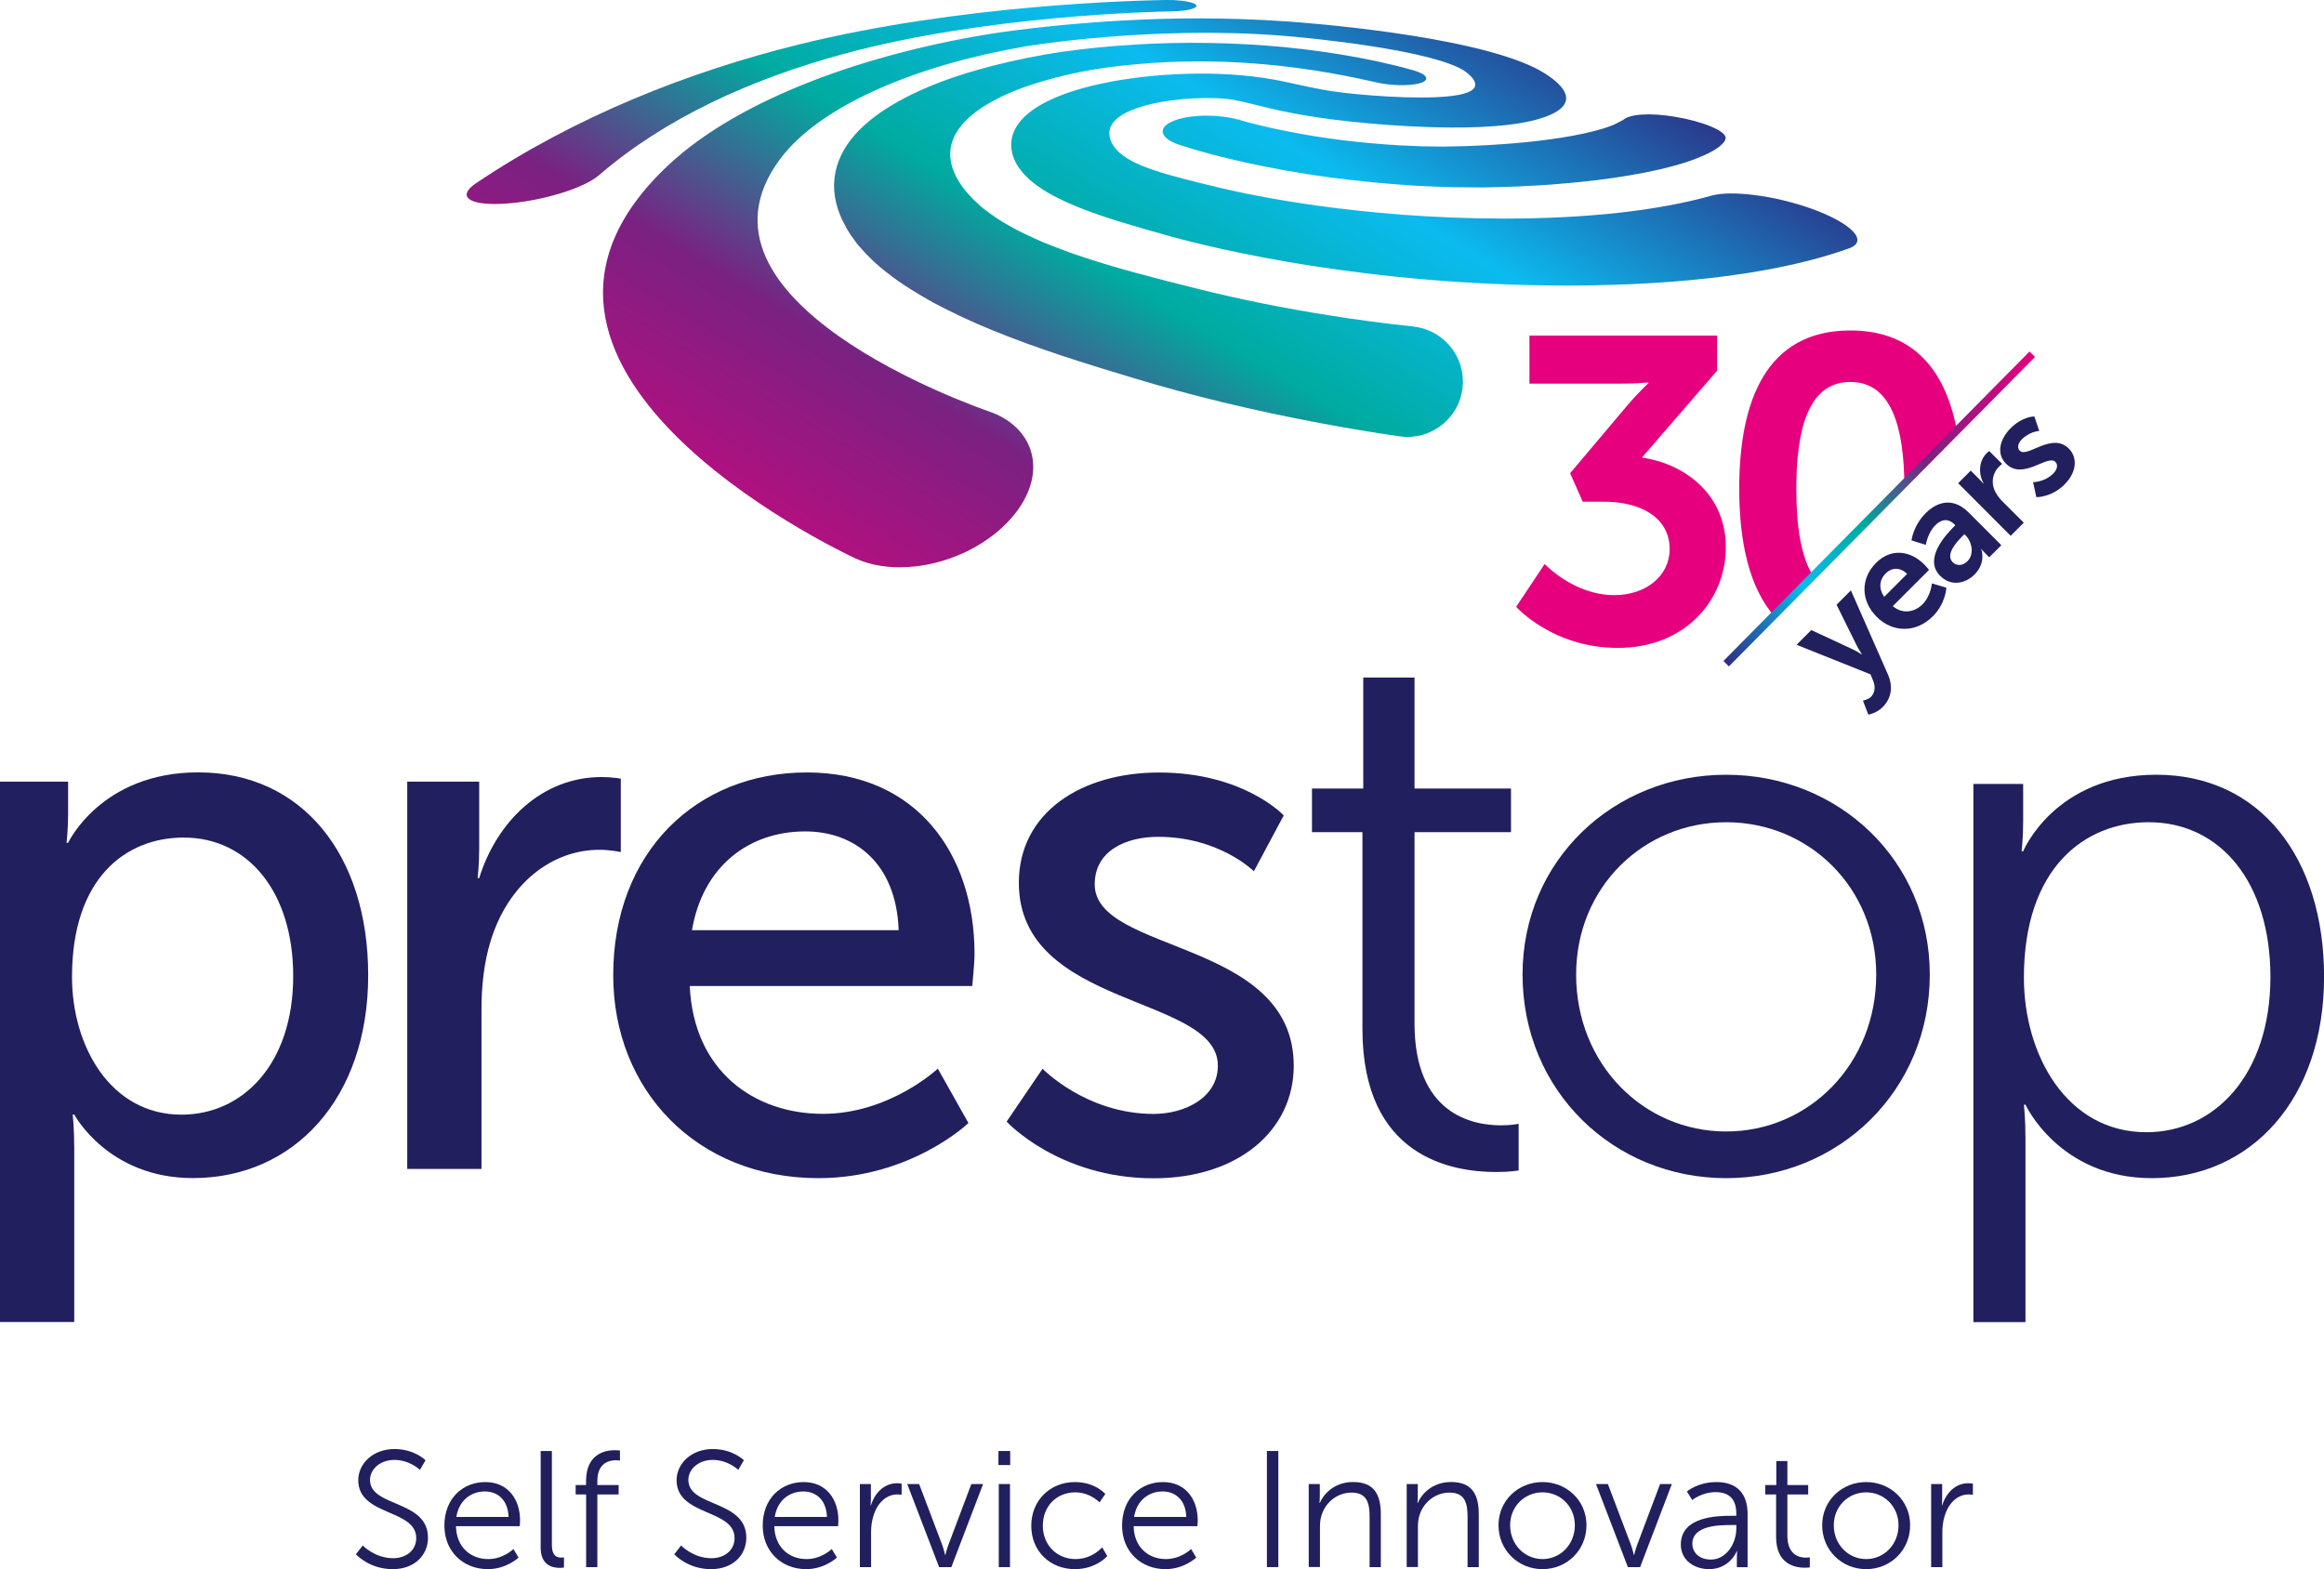
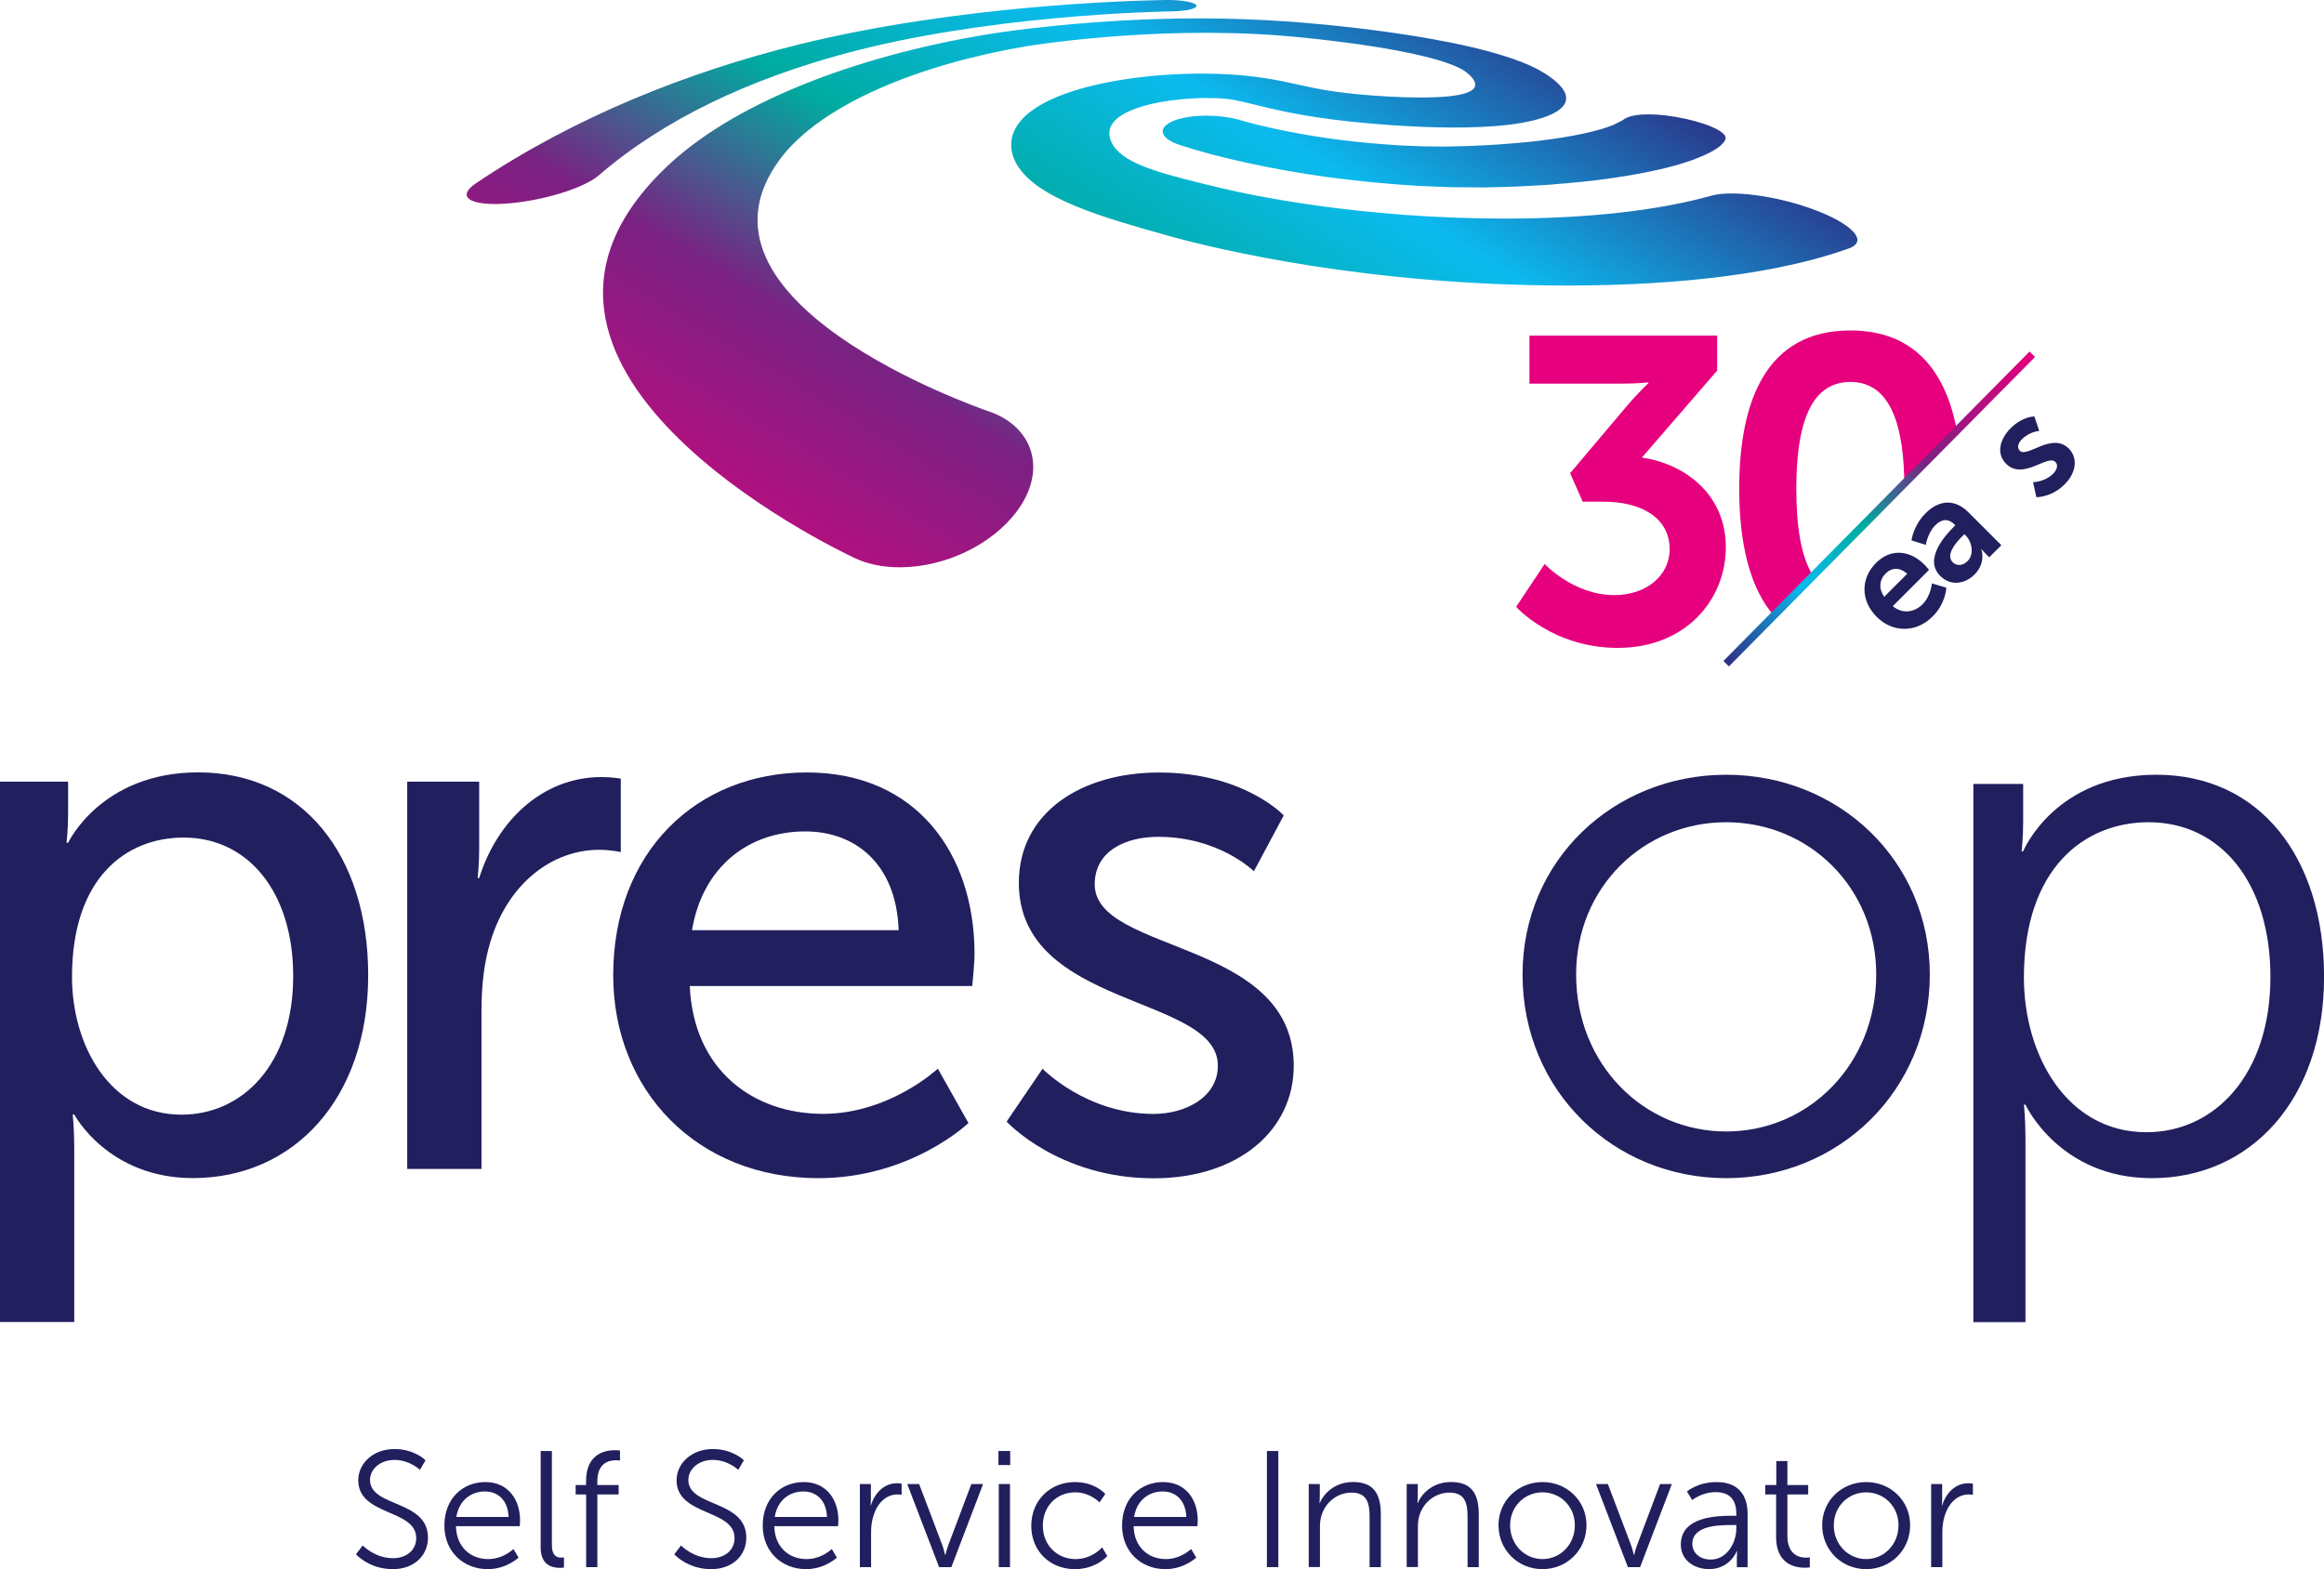
<svg xmlns="http://www.w3.org/2000/svg" version="1.1" x="0px" y="0px" viewBox="0 0 344 232.29" style="enable-background:new 0 0 344 232.29;" xml:space="preserve">
  <style type="text/css">
	.st0{fill:url(#SVGID_1_);}
	.st1{fill:url(#SVGID_00000173120178411623792300000011673587397330388906_);}
	.st2{fill:url(#SVGID_00000100381630479050950780000003461212200435486136_);}
	.st3{fill:#211F5D;}
	.st4{fill:none;}
	.st5{fill:#E6007E;}
	.st6{fill:url(#SVGID_00000113315465873458554090000018399928953272916919_);}
	
		.st7{fill:none;stroke:url(#SVGID_00000024721412626887652890000016163827970921530540_);stroke-width:1.145;stroke-miterlimit:10;}
</style>
  <g id="Laag_1">
</g>
  <g id="Layer_2">
    <g>
      <g>
        <linearGradient id="SVGID_1_" gradientUnits="userSpaceOnUse" x1="157.412" y1="-42.389" x2="80.37" y2="85.831">
          <stop offset="0" style="stop-color:#2D2E83" />
          <stop offset="0.25" style="stop-color:#0BBBEF" />
          <stop offset="0.45" style="stop-color:#00ABA0" />
          <stop offset="0.65" style="stop-color:#7A2182" />
          <stop offset="1" style="stop-color:#E6007E" />
        </linearGradient>
        <path class="st0" d="M173.5,1.68c2.31-0.04,3.89-0.47,3.56-0.94C176.75,0.32,174.92,0,172.89,0c-0.11,0-0.21,0-0.32,0     c-4.86,0.08-30.54,0.72-54.31,6.58c-16.35,4.03-33.2,10.71-47.82,20.56c-2.57,1.73-1.44,3.06,2.83,3.06     c0.5,0,1.05-0.02,1.62-0.06c5.36-0.37,11.56-2.29,13.73-4.17c9.81-8.46,22.45-14.24,36.26-17.99     C145.8,2.29,170.76,1.73,173.5,1.68z" />
        <linearGradient id="SVGID_00000140715049710674745970000009838477070044574115_" gradientUnits="userSpaceOnUse" x1="210.436" y1="-10.473" x2="133.392" y2="117.749">
          <stop offset="0" style="stop-color:#2D2E83" />
          <stop offset="0.25" style="stop-color:#0BBBEF" />
          <stop offset="0.45" style="stop-color:#00ABA0" />
          <stop offset="0.65" style="stop-color:#7A2182" />
          <stop offset="1" style="stop-color:#E6007E" />
        </linearGradient>
        <path style="fill:url(#SVGID_00000140715049710674745970000009838477070044574115_);" d="M172.82,34.87     c7.28,2.04,29.51,7.38,59.1,7.4c17.62,0,31.94-1.96,41.77-5.5c3.01-1.08,0.31-3.76-5.51-5.86c-5.41-1.95-11.88-2.78-14.83-1.95     c-7.86,2.21-18.35,3.4-30.69,3.4c-21.36-0.01-37.62-3.49-41.75-4.48c-8.43-2.01-13.4-3.29-15.61-5.68     c-0.56-0.6-2.89-3.5,1.65-5.65c3.41-1.61,9.04-2.16,12.93-2.02c2.18,0.07,3.12,0.29,5.84,0.96c2.89,0.72,7.03,1.74,14.01,2.49     c6.54,0.7,23.41,2.06,30.01-1.1c5.59-2.68-1.76-6.45-2.52-6.82c-9.92-4.9-33.95-6.69-36.49-6.87c-4.8-0.34-9.27-0.47-13.4-0.47     c-15.71,0-29.12,2.04-29.88,2.16c-18.82,2.91-37.91,9.64-48.49,19.54c-31.75,29.72,24.33,56.69,27.59,58.21     c1.91,0.89,4.15,1.35,6.62,1.35c6.82,0,13.75-3.43,17.37-8.32c4.55-6.16,2.33-12.53-4.14-14.75     c-2.33-0.8-46.55-16.38-30.94-37.35c6.06-8.14,20.7-14.05,36.49-16.72c0.2-0.03,18.27-3.04,37.39-1.59     c5.69,0.43,22.23,2.19,27.22,5.11c0.03,0.02,3.58,2.21,0.64,3.34c-2.75,1.07-10.43,0.81-16.46,0.23     c-3.97-0.39-6.13-0.86-8.56-1.4c-2.95-0.65-6.48-1.43-12.08-1.6c-8.42-0.26-17.51,0.96-23.26,3.26     c-9.15,3.65-7.28,8.53-6.35,10.13C153.48,29.44,163.29,32.19,172.82,34.87z" />
        <g>
          <linearGradient id="SVGID_00000003099324855159763890000005829980638134187185_" gradientUnits="userSpaceOnUse" x1="226.302" y1="-0.956" x2="149.29" y2="127.213">
            <stop offset="0" style="stop-color:#2D2E83" />
            <stop offset="0.25" style="stop-color:#0BBBEF" />
            <stop offset="0.45" style="stop-color:#00ABA0" />
            <stop offset="0.65" style="stop-color:#7A2182" />
            <stop offset="1" style="stop-color:#E6007E" />
          </linearGradient>
          <path style="fill:url(#SVGID_00000003099324855159763890000005829980638134187185_);" d="M178.62,17.12      c-1.82,0-3.59,0.25-4.86,0.75c-1.18,0.47-1.78,1.09-1.64,1.76c0.14,0.69,1.03,1.35,2.54,1.84c2.96,0.97,6.16,1.82,10.08,2.67      c3.81,0.83,7.83,1.54,11.92,2.1c4.27,0.57,8.71,1,13.14,1.27c0.75,0.04,1.52,0.07,2.29,0.1l2.71,0.1l4.88,0.04l3.11-0.08      c1.56-0.03,2.87-0.11,4.25-0.19c0.53-0.03,1.06-0.07,1.6-0.09c0.6-0.03,1.19-0.08,1.77-0.14c0.32-0.03,0.64-0.05,0.95-0.08      l0.76-0.06c0.66-0.05,1.28-0.11,1.87-0.18c3.34-0.33,6.48-0.8,9.62-1.41c2.94-0.58,5.43-1.26,7.41-2.02      c1.09-0.44,1.96-0.82,2.68-1.26c0.2-0.11,0.38-0.23,0.54-0.35l0.15-0.11c0.12-0.08,0.23-0.17,0.33-0.27l0.11-0.11      c0.11-0.1,0.21-0.2,0.3-0.33L255.2,21c0.04-0.06,0.08-0.11,0.12-0.19c0.05-0.12,0.09-0.24,0.11-0.37      c0.05-1.06-3.33-2.45-7.42-3.14c-3.96-0.67-6.82-0.39-7.79,0.48l-1.37,0.7l0,0c-0.53,0.22-1.18,0.43-1.82,0.63      c-1.59,0.47-3.54,0.89-5.78,1.25c-2.48,0.39-4.87,0.67-7.29,0.86c-0.43,0.04-0.93,0.08-1.41,0.11c-0.2,0.01-0.4,0.03-0.59,0.04      c-0.26,0.02-0.5,0.03-0.74,0.05c-0.45,0.03-0.89,0.06-1.36,0.08c-0.42,0.02-0.85,0.04-1.27,0.06c-0.98,0.05-2,0.09-2.97,0.1      l-1.99,0.04l-3.19-0.04l-1.14-0.05c-0.29-0.01-0.58-0.02-0.87-0.04c-0.42-0.02-0.84-0.03-1.26-0.05      c-2.93-0.18-5.84-0.44-8.64-0.79c-2.75-0.35-5.49-0.79-8.13-1.32c-2.53-0.5-4.98-1.08-6.91-1.65l-0.08-0.02l0.42-0.23      c0,0,0,0,0,0l-0.49,0.21C181.9,17.32,180.23,17.12,178.62,17.12z" />
        </g>
      </g>
      <g>
        <path class="st3" d="M0,115.71h10.08v4.87c0,2.27-0.23,4.19-0.23,4.19h0.23c0,0,4.87-10.43,19.26-10.43     c15.41,0,25.16,12.24,25.16,30.03c0,18.24-10.99,30.03-25.95,30.03c-12.58,0-17.56-9.41-17.56-9.41h-0.23     c0,0,0.23,2.04,0.23,4.99v25.72H0V115.71z M26.86,165.01c9.06,0,16.54-7.48,16.54-20.51c0-12.46-6.69-20.51-16.2-20.51     c-8.61,0-16.54,6.01-16.54,20.62C10.65,154.81,16.32,165.01,26.86,165.01z" />
        <path class="st3" d="M60.28,115.71h10.65v9.97c0,2.38-0.23,4.31-0.23,4.31h0.23c2.61-8.39,9.29-14.96,18.13-14.96     c1.47,0,2.83,0.23,2.83,0.23v10.88c0,0-1.47-0.34-3.17-0.34c-7.03,0-13.48,4.99-16.09,13.48c-1.02,3.29-1.36,6.8-1.36,10.31     v23.46H60.28V115.71z" />
        <path class="st3" d="M119.43,114.35c16.2,0,24.82,12.01,24.82,26.86c0,1.47-0.34,4.76-0.34,4.76h-41.81     c0.57,12.58,9.52,18.92,19.72,18.92c9.86,0,17-6.69,17-6.69l4.53,8.05c0,0-8.5,8.16-22.21,8.16c-18.02,0-30.37-13.03-30.37-30.03     C90.76,126.14,103.11,114.35,119.43,114.35z M133.02,137.7c-0.34-9.86-6.46-14.62-13.82-14.62c-8.39,0-15.19,5.21-16.77,14.62     H133.02z" />
        <path class="st3" d="M154.32,158.21c0,0,6.46,6.69,16.43,6.69c4.76,0,9.52-2.49,9.52-7.14c0-10.54-29.46-8.39-29.46-27.08     c0-10.43,9.29-16.32,20.74-16.32c12.58,0,18.47,6.35,18.47,6.35l-4.42,8.27c0,0-5.1-5.1-14.16-5.1c-4.76,0-9.4,2.04-9.4,7.03     c0,10.31,29.46,8.05,29.46,26.86c0,9.52-8.16,16.66-20.74,16.66c-14.05,0-21.76-8.39-21.76-8.39L154.32,158.21z" />
-         <path class="st3" d="M201.68,123.19h-7.48v-6.46h7.59V100.3h7.59v16.43h14.28v6.46h-14.28v28.33c0,13.37,8.5,15.07,12.8,15.07     c1.59,0,2.61-0.23,2.61-0.23v6.91c0,0-1.25,0.23-3.29,0.23c-6.57,0-19.83-2.15-19.83-21.19V123.19z" />
        <path class="st3" d="M255.51,114.69c16.66,0,30.14,12.69,30.14,29.58c0,17.22-13.49,30.14-30.14,30.14     c-16.66,0-30.14-12.92-30.14-30.14C225.36,127.38,238.85,114.69,255.51,114.69z M255.51,167.5c12.24,0,22.21-9.97,22.21-23.23     c0-12.92-9.97-22.55-22.21-22.55s-22.21,9.63-22.21,22.55C233.3,157.53,243.27,167.5,255.51,167.5z" />
        <path class="st3" d="M292.1,116.05h7.37v5.55c0,2.49-0.23,4.42-0.23,4.42h0.23c0,0,4.65-11.33,19.72-11.33     c15.3,0,24.82,12.24,24.82,29.92c0,18.02-10.76,29.8-25.5,29.8c-13.71,0-18.7-10.88-18.7-10.88h-0.23c0,0,0.23,2.04,0.23,4.99     v27.2h-7.71V116.05z M317.71,167.61c10.09,0,18.36-8.5,18.36-23c0-13.94-7.37-22.89-18.02-22.89c-9.52,0-18.47,6.8-18.47,23     C299.58,156.17,305.93,167.61,317.71,167.61z" />
      </g>
      <g>
        <path class="st3" d="M53.69,228.79c0,0,1.79,1.88,4.5,1.88c1.88,0,3.42-1.12,3.42-2.98c0-4.33-8.58-3.23-8.58-8.56     c0-2.47,2.18-4.62,5.36-4.62c2.98,0,4.6,1.66,4.6,1.66l-0.83,1.42c0,0-1.52-1.47-3.77-1.47c-2.2,0-3.62,1.44-3.62,2.96     c0,4.08,8.58,2.91,8.58,8.56c0,2.57-1.98,4.65-5.21,4.65c-3.52,0-5.45-2.2-5.45-2.2L53.69,228.79z" />
        <path class="st3" d="M71.84,219.4c3.4,0,5.14,2.62,5.14,5.67c0,0.29-0.05,0.86-0.05,0.86h-9.44c0.07,3.16,2.23,4.87,4.77,4.87     c2.25,0,3.74-1.49,3.74-1.49l0.76,1.27c0,0-1.79,1.71-4.55,1.71c-3.67,0-6.43-2.64-6.43-6.43     C65.77,221.82,68.51,219.4,71.84,219.4z M75.28,224.56c-0.1-2.57-1.66-3.77-3.5-3.77c-2.05,0-3.84,1.3-4.23,3.77H75.28z" />
        <path class="st3" d="M80.03,214.8h1.66v13.92c0,1.61,0.73,1.86,1.37,1.86c0.22,0,0.42-0.02,0.42-0.02v1.49     c0,0-0.29,0.05-0.61,0.05c-1.03,0-2.84-0.32-2.84-3.01V214.8z" />
        <path class="st3" d="M86.75,221.23h-1.54v-1.39h1.54v-0.59c0-4.06,2.86-4.57,4.26-4.57c0.47,0,0.76,0.05,0.76,0.05v1.49     c0,0-0.24-0.05-0.59-0.05c-0.95,0-2.76,0.34-2.76,3.08v0.59h3.15v1.39h-3.15v10.76h-1.66V221.23z" />
        <path class="st3" d="M100.81,228.79c0,0,1.79,1.88,4.5,1.88c1.88,0,3.42-1.12,3.42-2.98c0-4.33-8.58-3.23-8.58-8.56     c0-2.47,2.18-4.62,5.36-4.62c2.98,0,4.6,1.66,4.6,1.66l-0.83,1.42c0,0-1.52-1.47-3.77-1.47c-2.2,0-3.62,1.44-3.62,2.96     c0,4.08,8.58,2.91,8.58,8.56c0,2.57-1.98,4.65-5.21,4.65c-3.52,0-5.45-2.2-5.45-2.2L100.81,228.79z" />
        <path class="st3" d="M118.96,219.4c3.4,0,5.14,2.62,5.14,5.67c0,0.29-0.05,0.86-0.05,0.86h-9.44c0.07,3.16,2.23,4.87,4.77,4.87     c2.25,0,3.74-1.49,3.74-1.49l0.76,1.27c0,0-1.79,1.71-4.55,1.71c-3.67,0-6.43-2.64-6.43-6.43     C112.89,221.82,115.63,219.4,118.96,219.4z M122.41,224.56c-0.1-2.57-1.66-3.77-3.5-3.77c-2.05,0-3.84,1.3-4.23,3.77H122.41z" />
        <path class="st3" d="M127.27,219.69h1.64v2.18c0,0.54-0.05,0.98-0.05,0.98h0.05c0.59-1.86,1.96-3.28,3.89-3.28     c0.34,0,0.66,0.07,0.66,0.07v1.64c0,0-0.29-0.05-0.61-0.05c-1.74,0-3.03,1.37-3.57,3.18c-0.24,0.78-0.34,1.61-0.34,2.4v5.18     h-1.66V219.69z" />
        <path class="st3" d="M134.29,219.69h1.76l3.42,9.02c0.22,0.61,0.42,1.47,0.42,1.47h0.05c0,0,0.2-0.83,0.44-1.47l3.4-9.02h1.74     l-4.7,12.3h-1.81L134.29,219.69z" />
        <path class="st3" d="M147.79,214.8h1.74v2.08h-1.74V214.8z M147.84,219.69h1.66v12.3h-1.66V219.69z" />
        <path class="st3" d="M159.11,219.4c3.01,0,4.5,1.76,4.5,1.76l-0.86,1.25c0,0-1.37-1.49-3.6-1.49c-2.69,0-4.79,2-4.79,4.94     c0,2.89,2.13,4.94,4.84,4.94c2.49,0,3.94-1.74,3.94-1.74l0.76,1.3c0,0-1.66,1.93-4.79,1.93c-3.64,0-6.46-2.62-6.46-6.43     C152.66,222.06,155.49,219.4,159.11,219.4z" />
        <path class="st3" d="M172.15,219.4c3.4,0,5.14,2.62,5.14,5.67c0,0.29-0.05,0.86-0.05,0.86h-9.44c0.07,3.16,2.23,4.87,4.77,4.87     c2.25,0,3.74-1.49,3.74-1.49l0.76,1.27c0,0-1.79,1.71-4.55,1.71c-3.67,0-6.43-2.64-6.43-6.43     C166.08,221.82,168.82,219.4,172.15,219.4z M175.6,224.56c-0.1-2.57-1.66-3.77-3.5-3.77c-2.05,0-3.84,1.3-4.23,3.77H175.6z" />
        <path class="st3" d="M187.53,214.8h1.69v17.19h-1.69V214.8z" />
        <path class="st3" d="M193.72,219.69h1.64v1.83c0,0.54-0.05,0.98-0.05,0.98h0.05c0.44-1.13,2.01-3.11,4.92-3.11     c3.03,0,4.11,1.74,4.11,4.77v7.83h-1.66v-7.39c0-1.93-0.29-3.64-2.67-3.64c-2.1,0-3.91,1.44-4.48,3.47     c-0.15,0.51-0.2,1.08-0.2,1.66v5.89h-1.66V219.69z" />
        <path class="st3" d="M208.22,219.69h1.64v1.83c0,0.54-0.05,0.98-0.05,0.98h0.05c0.44-1.13,2.01-3.11,4.92-3.11     c3.03,0,4.11,1.74,4.11,4.77v7.83h-1.66v-7.39c0-1.93-0.29-3.64-2.67-3.64c-2.1,0-3.91,1.44-4.48,3.47     c-0.15,0.51-0.2,1.08-0.2,1.66v5.89h-1.66V219.69z" />
        <path class="st3" d="M228.32,219.4c3.6,0,6.51,2.74,6.51,6.38c0,3.72-2.91,6.51-6.51,6.51c-3.59,0-6.51-2.79-6.51-6.51     C221.81,222.14,224.73,219.4,228.32,219.4z M228.32,230.8c2.64,0,4.79-2.15,4.79-5.01c0-2.79-2.15-4.87-4.79-4.87     c-2.64,0-4.79,2.08-4.79,4.87C223.53,228.64,225.68,230.8,228.32,230.8z" />
        <path class="st3" d="M236.24,219.69H238l3.42,9.02c0.22,0.61,0.42,1.47,0.42,1.47h0.05c0,0,0.2-0.83,0.44-1.47l3.4-9.02h1.74     l-4.7,12.3h-1.81L236.24,219.69z" />
        <path class="st3" d="M256.32,224.39h0.69v-0.32c0-2.37-1.3-3.18-3.06-3.18c-2.03,0-3.47,1.17-3.47,1.17l-0.78-1.27     c0,0,1.61-1.39,4.38-1.39c2.96,0,4.6,1.64,4.6,4.72v7.88h-1.59v-1.35c0-0.61,0.05-1.03,0.05-1.03h-0.05c0,0-1.03,2.67-4.11,2.67     c-2.05,0-4.18-1.2-4.18-3.64C248.79,224.49,254.19,224.39,256.32,224.39z M253.24,230.87c2.35,0,3.77-2.45,3.77-4.57v-0.54h-0.71     c-1.93,0-5.8,0.07-5.8,2.79C250.5,229.7,251.4,230.87,253.24,230.87z" />
        <path class="st3" d="M262.9,221.23h-1.61v-1.39h1.64v-3.55h1.64v3.55h3.08v1.39h-3.08v6.11c0,2.89,1.83,3.25,2.76,3.25     c0.34,0,0.56-0.05,0.56-0.05v1.49c0,0-0.27,0.05-0.71,0.05c-1.42,0-4.28-0.46-4.28-4.57V221.23z" />
        <path class="st3" d="M276.23,219.4c3.6,0,6.51,2.74,6.51,6.38c0,3.72-2.91,6.51-6.51,6.51s-6.51-2.79-6.51-6.51     C269.72,222.14,272.63,219.4,276.23,219.4z M276.23,230.8c2.64,0,4.79-2.15,4.79-5.01c0-2.79-2.15-4.87-4.79-4.87     c-2.64,0-4.79,2.08-4.79,4.87C271.43,228.64,273.59,230.8,276.23,230.8z" />
        <path class="st3" d="M285.84,219.69h1.64v2.18c0,0.54-0.05,0.98-0.05,0.98h0.05c0.59-1.86,1.96-3.28,3.89-3.28     c0.34,0,0.66,0.07,0.66,0.07v1.64c0,0-0.29-0.05-0.61-0.05c-1.74,0-3.03,1.37-3.57,3.18c-0.24,0.78-0.34,1.61-0.34,2.4v5.18     h-1.66V219.69z" />
      </g>
      <line class="st4" x1="258.83" y1="91.43" x2="258.83" y2="91.43" />
      <g>
        <g>
          <g>
            <path class="st5" d="M243.03,67.74l11.14-12.87v-5.19h-27.78v7.11h13.57c2.69,0,4.03-0.19,4.03-0.19v0.13       c0,0-1.47,1.34-3.26,3.46l-8.32,9.86l1.86,4.22h3.14c5.31,0,9.73,2.24,9.73,7.04c0,3.9-3.46,6.79-8.19,6.79       c-6.02,0-10.31-4.61-10.31-4.61l-4.22,6.34c0,0,5.38,6.08,15.04,6.08c10.11,0,16-7.17,16-14.91       C255.45,73.11,249.3,68.63,243.03,67.74z" />
            <path class="st5" d="M268.47,85.4c-1.91-2.88-2.58-7.6-2.58-13.05c0-8.83,1.79-15.81,8-15.81c6.12,0,7.95,6.79,8,15.45       l7.85-7.85c-1.58-8.93-6.19-15.22-15.85-15.22c-12.42,0-16.45,10.37-16.45,23.43c0,7.76,1.44,14.6,5.21,18.88L268.47,85.4z" />
          </g>
          <g>
-             <path class="st3" d="M275.75,103.71c0,0,0.75-0.11,1.19-0.55c0.53-0.53,0.73-1.37,0.34-2.35l-0.4-0.98l-10.95-4.38l2.18-2.18       l6.12,2.85c0.56,0.26,1.34,0.76,1.34,0.76l0.03-0.03c0,0-0.49-0.73-0.76-1.28l-2.99-6.05l2.12-2.12l5.48,12.44       c0.87,1.97,0.4,3.66-0.78,4.84c-0.93,0.93-2.12,1.11-2.12,1.11L275.75,103.71z" />
            <path class="st3" d="M277.69,83.33c2.24-2.24,5.08-1.82,7.15,0.24c0.23,0.23,0.7,0.79,0.7,0.79l-5.37,5.37       c1.48,1.24,3.24,0.89,4.4-0.27c1.25-1.25,1.39-3.1,1.39-3.1l2.14,0.64c0,0-0.08,2.31-2.01,4.24c-2.58,2.58-6.05,2.32-8.26,0.11       C275.41,88.97,275.37,85.65,277.69,83.33z M282.3,84.95c-1.08-1.02-2.31-0.93-3.16-0.08c-0.99,0.99-1.07,2.29-0.24,3.48       L282.3,84.95z" />
            <path class="st3" d="M289.17,78.02l0.26-0.26l-0.11-0.11c-1.02-1.02-2.02-0.73-2.87,0.12c-1.11,1.11-1.39,2.89-1.39,2.89       l-2.12-0.66c0,0,0.24-2.17,2.09-4.02c2.05-2.05,4.37-2.11,6.34-0.14l4.87,4.87l-1.79,1.79l-0.64-0.64       c-0.31-0.31-0.52-0.58-0.52-0.58l-0.03,0.03c0.02-0.02,0.78,1.97-0.99,3.74c-1.39,1.39-3.51,1.77-5.07,0.21       C284.72,82.8,287.9,79.29,289.17,78.02z M291.24,83.06c1.02-1.02,0.66-2.86-0.29-3.8l-0.18-0.18l-0.34,0.34       c-0.99,0.99-2.46,2.73-1.38,3.82C289.58,83.75,290.45,83.85,291.24,83.06z" />
-             <path class="st3" d="M289.85,71.53l1.86-1.86l1.34,1.34c0.29,0.29,0.52,0.58,0.52,0.58l0.03-0.03       c-0.76-1.46-0.72-3.28,0.47-4.47c0.18-0.18,0.38-0.32,0.38-0.32l1.91,1.91c0,0-0.23,0.17-0.49,0.43       c-0.82,0.82-1.28,2.23-0.49,3.76c0.26,0.5,0.64,0.98,1.1,1.43l3.08,3.08l-1.94,1.94L289.85,71.53z" />
            <path class="st3" d="M300.94,71.38c0,0,1.71,0,2.98-1.27c0.55-0.55,0.78-1.27,0.32-1.73c-1.16-1.16-4.79,2.78-7.3,0.27       c-1.45-1.45-0.99-3.59,0.69-5.27c1.76-1.76,3.5-1.73,3.5-1.73l0.72,2.15c0,0-1.39,0.05-2.58,1.24c-0.5,0.5-0.78,1.21-0.29,1.69       c1.1,1.1,4.75-2.82,7.25-0.32c1.3,1.3,1.21,3.47-0.64,5.31c-1.94,1.94-4.17,1.88-4.17,1.88L300.94,71.38z" />
          </g>
        </g>
      </g>
      <linearGradient id="SVGID_00000092433508954530854720000009045598817584800161_" gradientUnits="userSpaceOnUse" x1="203.779" y1="-14.513" x2="126.726" y2="113.726">
        <stop offset="0" style="stop-color:#2D2E83" />
        <stop offset="0.25" style="stop-color:#0BBBEF" />
        <stop offset="0.45" style="stop-color:#00ABA0" />
        <stop offset="0.65" style="stop-color:#7A2182" />
        <stop offset="1" style="stop-color:#E6007E" />
      </linearGradient>
-       <path style="fill:url(#SVGID_00000092433508954530854720000009045598817584800161_);" d="M216.54,56.48c0-4.2-3.19-7.7-7.37-8.15    c-4.15-0.44-8.25-0.98-12.25-1.62c-6.83-1.07-13.35-2.39-19.34-3.88c-7.01-1.74-12.13-3.09-16.73-4.6    c-2.59-0.83-4.83-1.71-6.45-2.37c-1.9-0.84-3.66-1.63-5.15-2.52c-1.41-0.77-2.56-1.6-3.82-2.57c-0.21-0.19-0.39-0.36-0.57-0.52    c-0.3-0.27-0.6-0.54-0.87-0.81l-0.59-0.65c-0.2-0.21-0.4-0.43-0.59-0.68c-2.72-3.43-2.79-6.64-0.65-9.34    c1.89-2.47,5.69-4.65,10.52-6.23c2.25-0.75,4.83-1.42,7.45-1.93c0.74-0.14,1.32-0.25,1.91-0.34c0.71-0.11,1.37-0.21,2.01-0.3    c1.3-0.18,2.72-0.33,4.22-0.47c5.62-0.51,11.57-0.55,17.44-0.1c0.47,0.03,0.95,0.07,1.42,0.12c0.25,0.02,0.5,0.05,0.76,0.07    c0.34,0.04,0.62,0.07,0.9,0.09c0.44,0.04,0.9,0.09,1.35,0.15c1.38,0.16,2.83,0.35,4.4,0.59c2.89,0.45,5.88,1.02,8.92,1.72    l0.17,0.04c2.19,0.51,4.95,0.57,6.47,0.16c0.83-0.23,1.17-0.56,0.96-0.94c-0.2-0.37-0.91-0.73-1.97-1.03    c-3.25-0.91-6.84-1.68-10.67-2.31c-0.97-0.16-1.94-0.3-2.76-0.42l-0.37-0.05c-0.79-0.11-1.6-0.21-2.4-0.31    c-0.79-0.1-1.59-0.18-2.36-0.26l-0.45-0.05c-0.24-0.02-0.52-0.05-0.81-0.07c-0.68-0.06-1.32-0.12-1.97-0.16    c-3.59-0.27-7.16-0.4-10.68-0.4c-0.17,0-0.34,0-0.51,0c-3.55,0.01-7.19,0.16-10.9,0.45c-1.88,0.15-3.62,0.33-5.33,0.53    c-0.88,0.11-1.76,0.22-2.68,0.35c-0.82,0.12-1.72,0.26-2.67,0.43c-1.75,0.31-3.4,0.64-5.06,1.02c-1.86,0.43-3.46,0.84-4.9,1.26    c-6.92,1.97-12.86,4.77-16.55,8.09c-4.16,3.69-5.75,8.43-3.61,13.51c0.12,0.32,0.29,0.65,0.47,0.99l0.56,1.06    c0.29,0.5,0.67,1.02,1.04,1.53l0.44,0.61c1.5,1.74,2.91,3.09,4.53,4.31c1.96,1.57,4.43,3.04,6.68,4.31    c2.95,1.56,5.79,2.89,8.63,4.04c6.62,2.74,13.97,5.02,21.3,7.22c8.31,2.51,17.54,4.75,27.32,6.58c3.87,0.73,7.79,1.38,11.74,1.96    C212.08,65.32,216.54,61.49,216.54,56.48L216.54,56.48z" />
      <linearGradient id="SVGID_00000146470160860546679980000011228711708404928641_" gradientUnits="userSpaceOnUse" x1="255.381" y1="98.13" x2="300.947" y2="52.564">
        <stop offset="0" style="stop-color:#2D2E83" />
        <stop offset="0.25" style="stop-color:#0BBBEF" />
        <stop offset="0.45" style="stop-color:#00ABA0" />
        <stop offset="0.65" style="stop-color:#7A2182" />
        <stop offset="1" style="stop-color:#E6007E" />
      </linearGradient>
      <line style="fill:none;stroke:url(#SVGID_00000146470160860546679980000011228711708404928641_);stroke-width:1.145;stroke-miterlimit:10;" x1="255.51" y1="98.25" x2="300.82" y2="52.44" />
    </g>
  </g>
</svg>